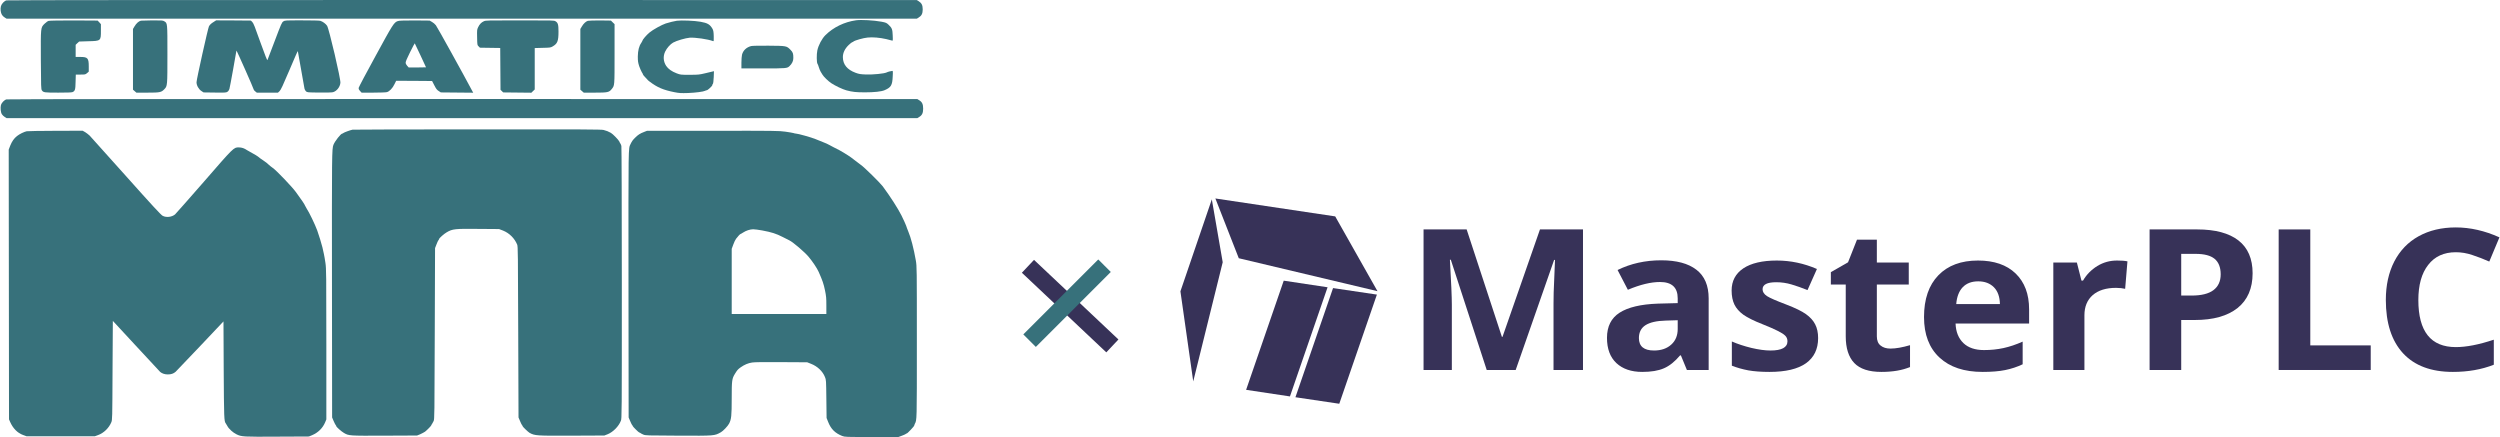
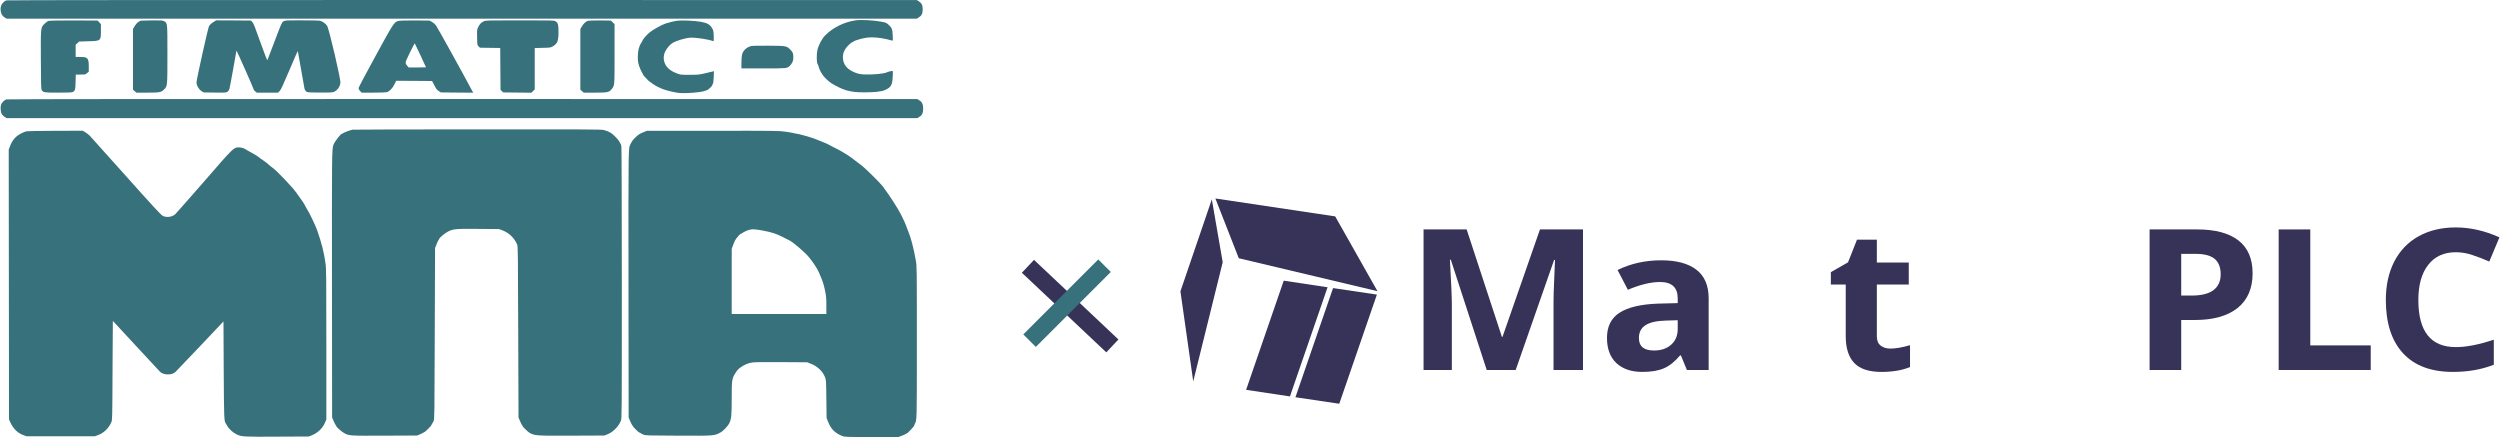
<svg xmlns="http://www.w3.org/2000/svg" xml:space="preserve" width="881px" height="154px" style="shape-rendering:geometricPrecision; text-rendering:geometricPrecision; image-rendering:optimizeQuality; fill-rule:evenodd; clip-rule:evenodd" viewBox="0 0 337.43 59.01">
  <defs>
    <style type="text/css">  .str1 {stroke:#37717B;stroke-width:2.39;stroke-miterlimit:22.926} .str0 {stroke:#373258;stroke-width:2.39;stroke-miterlimit:22.926} .fil2 {fill:#2B2A29;fill-rule:nonzero} .fil1 {fill:#37717B;fill-rule:nonzero} .fil0 {fill:#373258;fill-rule:nonzero}  </style>
  </defs>
  <g id="Слой_x0020_1">
    <g id="_2504457963696">
      <polygon class="fil0" points="174.11,53.53 179.19,38.79 173.27,37.9 168.19,52.64 " />
      <polygon class="fil0" points="179.93,38.9 174.85,53.64 180.77,54.52 185.85,39.78 " />
      <polygon class="fil0" points="159.32,39.34 161.05,51.5 165.03,35.41 163.56,26.92 " />
      <polygon class="fil0" points="164.04,26.8 180.22,29.22 185.93,39.32 167.2,34.87 " />
      <path class="fil0" d="M200.68 49.96l-4.85 -14.89 -0.12 0c0.17,3.03 0.26,5.05 0.26,6.06l0 8.83 -3.82 0 0 -18.98 5.82 0 4.76 14.51 0.08 0 5.06 -14.51 5.81 0 0 18.98 -3.98 0 0 -8.98c0,-0.43 0.01,-0.91 0.02,-1.47 0.01,-0.55 0.07,-2.02 0.18,-4.41l-0.12 0 -5.19 14.86 -3.91 0z" />
      <path class="fil0" d="M226.47 43.24l-1.62 0.05c-1.22,0.03 -2.13,0.24 -2.73,0.62 -0.59,0.38 -0.89,0.96 -0.89,1.74 0,1.12 0.68,1.68 2.04,1.68 0.97,0 1.75,-0.27 2.33,-0.8 0.58,-0.52 0.87,-1.23 0.87,-2.1l0 -1.19zm1.24 6.72l0 0 -0.81 -1.97 -0.11 0c-0.71,0.84 -1.43,1.42 -2.18,1.74 -0.75,0.33 -1.73,0.49 -2.93,0.49 -1.48,0 -2.64,-0.4 -3.49,-1.19 -0.85,-0.8 -1.27,-1.93 -1.27,-3.41 0,-1.54 0.57,-2.67 1.71,-3.4 1.14,-0.73 2.87,-1.14 5.17,-1.22l2.67 -0.07 0 -0.64c0,-1.47 -0.79,-2.21 -2.39,-2.21 -1.23,0 -2.68,0.35 -4.34,1.05l-1.39 -2.67c1.77,-0.87 3.74,-1.31 5.89,-1.31 2.07,0 3.65,0.42 4.75,1.27 1.11,0.85 1.66,2.14 1.66,3.87l0 9.67 -2.94 0z" />
-       <path class="fil0" d="M245.43 45.65c0,1.49 -0.55,2.62 -1.64,3.4 -1.1,0.78 -2.74,1.17 -4.93,1.17 -1.12,0 -2.07,-0.07 -2.86,-0.21 -0.79,-0.15 -1.53,-0.36 -2.22,-0.63l0 -3.27c0.78,0.34 1.66,0.63 2.64,0.87 0.98,0.23 1.84,0.35 2.58,0.35 1.52,0 2.29,-0.42 2.29,-1.25 0,-0.31 -0.11,-0.57 -0.31,-0.76 -0.2,-0.2 -0.55,-0.42 -1.04,-0.66 -0.5,-0.25 -1.16,-0.54 -1.99,-0.87 -1.18,-0.46 -2.05,-0.9 -2.61,-1.29 -0.55,-0.4 -0.96,-0.86 -1.21,-1.37 -0.25,-0.52 -0.38,-1.15 -0.38,-1.9 0,-1.29 0.53,-2.29 1.59,-3 1.06,-0.7 2.57,-1.05 4.51,-1.05 1.86,0 3.66,0.38 5.42,1.14l-1.27 2.85c-0.77,-0.31 -1.49,-0.56 -2.16,-0.76 -0.67,-0.2 -1.36,-0.3 -2.06,-0.3 -1.23,0 -1.85,0.31 -1.85,0.95 0,0.35 0.2,0.66 0.59,0.92 0.4,0.26 1.28,0.64 2.63,1.15 1.2,0.46 2.08,0.89 2.64,1.29 0.56,0.4 0.98,0.86 1.24,1.37 0.27,0.52 0.4,1.14 0.4,1.86l0 0z" />
      <path class="fil0" d="M255.2 47.07c0.73,0 1.61,-0.16 2.64,-0.46l0 2.95c-1.05,0.44 -2.33,0.66 -3.86,0.66 -1.68,0 -2.9,-0.4 -3.67,-1.2 -0.76,-0.8 -1.15,-2 -1.15,-3.6l0 -7 -2.01 0 0 -1.67 2.32 -1.33 1.21 -3.06 2.68 0 0 3.09 4.31 0 0 2.97 -4.31 0 0 7c0,0.56 0.17,0.98 0.51,1.24 0.33,0.27 0.77,0.41 1.33,0.41z" />
-       <path class="fil0" d="M267.05 37.99c-0.9,0 -1.59,0.27 -2.1,0.8 -0.5,0.53 -0.79,1.29 -0.87,2.27l5.9 0c-0.02,-0.98 -0.29,-1.74 -0.81,-2.27 -0.53,-0.53 -1.23,-0.8 -2.12,-0.8zm0.59 12.23l0 0c-2.48,0 -4.42,-0.64 -5.81,-1.93 -1.4,-1.29 -2.1,-3.12 -2.1,-5.48 0,-2.43 0.65,-4.31 1.94,-5.64 1.29,-1.33 3.07,-1.99 5.35,-1.99 2.17,0 3.87,0.58 5.08,1.75 1.21,1.17 1.82,2.78 1.82,4.84l0 1.92 -9.93 0c0.04,1.13 0.4,2 1.06,2.64 0.66,0.63 1.59,0.94 2.78,0.94 0.93,0 1.8,-0.09 2.63,-0.27 0.83,-0.18 1.69,-0.47 2.59,-0.87l0 3.06c-0.74,0.35 -1.52,0.61 -2.36,0.78 -0.83,0.17 -1.85,0.25 -3.05,0.25z" />
-       <path class="fil0" d="M285.78 35.18c0.57,0 1.05,0.03 1.42,0.11l-0.31 3.71c-0.34,-0.08 -0.76,-0.13 -1.24,-0.13 -1.34,0 -2.39,0.33 -3.14,0.98 -0.74,0.65 -1.12,1.56 -1.12,2.72l0 7.39 -4.2 0 0 -14.51 3.18 0 0.62 2.44 0.21 0c0.48,-0.82 1.12,-1.47 1.93,-1.97 0.82,-0.5 1.7,-0.74 2.65,-0.74z" />
      <path class="fil0" d="M294.46 39.91l1.4 0c1.31,0 2.3,-0.24 2.95,-0.73 0.65,-0.49 0.98,-1.2 0.98,-2.14 0,-0.94 -0.28,-1.64 -0.82,-2.09 -0.55,-0.45 -1.4,-0.67 -2.57,-0.67l-1.94 0 0 5.63zm9.64 -3.01l0 0c0,2.04 -0.68,3.61 -2.03,4.69 -1.36,1.08 -3.28,1.62 -5.78,1.62l-1.83 0 0 6.75 -4.27 0 0 -18.98 6.43 0c2.44,0 4.3,0.5 5.57,1.49 1.27,0.99 1.91,2.47 1.91,4.43z" />
      <polygon class="fil0" points="307.62,49.96 307.62,30.98 311.89,30.98 311.89,46.64 320.05,46.64 320.05,49.96 " />
      <path class="fil0" d="M331.54 34.06c-1.61,0 -2.85,0.57 -3.73,1.71 -0.89,1.13 -1.33,2.72 -1.33,4.75 0,4.24 1.69,6.35 5.06,6.35 1.41,0 3.12,-0.33 5.13,-1l0 3.38c-1.65,0.65 -3.49,0.97 -5.53,0.97 -2.93,0 -5.17,-0.84 -6.72,-2.51 -1.55,-1.68 -2.33,-4.08 -2.33,-7.21 0,-1.98 0.38,-3.7 1.14,-5.19 0.77,-1.48 1.86,-2.62 3.29,-3.41 1.43,-0.79 3.1,-1.19 5.02,-1.19 1.95,0 3.92,0.45 5.89,1.34l-1.37 3.27c-0.76,-0.34 -1.52,-0.63 -2.28,-0.88 -0.76,-0.26 -1.51,-0.38 -2.24,-0.38z" />
    </g>
    <g id="_2504457966048">
      <path class="fil1" d="M0.79 0.05c-0.3,0.09 -0.65,0.46 -0.74,0.78 -0.1,0.37 -0.04,0.9 0.14,1.18 0.07,0.12 0.24,0.28 0.38,0.36l0.24 0.15 61.46 0 61.46 0 0.24 -0.15c0.4,-0.24 0.55,-0.54 0.55,-1.1 0,-0.57 -0.15,-0.86 -0.55,-1.11l-0.24 -0.15 -61.36 -0.01c-38.04,0 -61.44,0.01 -61.58,0.05z" />
      <path class="fil1" d="M115.51 2.74c-1.56,0.22 -3.05,0.94 -4.12,2 -0.47,0.46 -0.95,1.35 -1.1,2.07 -0.11,0.51 -0.1,1.65 0.02,1.8 0.04,0.04 0.12,0.25 0.18,0.46 0.06,0.2 0.17,0.48 0.25,0.61 0.09,0.13 0.2,0.31 0.25,0.41 0.15,0.26 0.77,0.87 1.18,1.14 0.54,0.36 1.53,0.83 2.05,0.97 0.83,0.22 1.3,0.27 2.53,0.27 1.19,0 2.19,-0.1 2.62,-0.29 0.87,-0.37 1.05,-0.66 1.1,-1.85 0.04,-0.75 0.03,-0.79 -0.09,-0.75 -0.06,0.02 -0.23,0.05 -0.35,0.07 -0.13,0.03 -0.31,0.09 -0.4,0.14 -0.32,0.15 -1.79,0.3 -2.75,0.27 -0.78,-0.03 -0.95,-0.06 -1.42,-0.23 -1.14,-0.42 -1.72,-1.13 -1.72,-2.12 0,-0.58 0.27,-1.13 0.78,-1.63 0.22,-0.21 0.44,-0.38 0.48,-0.38 0.04,0 0.12,-0.04 0.17,-0.09 0.19,-0.16 1.35,-0.49 1.92,-0.54 0.7,-0.07 1.62,0.01 2.51,0.21 0.36,0.09 0.71,0.18 0.78,0.2 0.11,0.05 0.12,0.01 0.09,-0.68 -0.03,-0.83 -0.09,-1.01 -0.54,-1.44 -0.28,-0.27 -0.36,-0.31 -0.98,-0.43 -1.04,-0.19 -2.76,-0.29 -3.44,-0.19z" />
      <path class="fil1" d="M6.49 2.82c-0.12,0.03 -0.36,0.2 -0.54,0.38 -0.54,0.53 -0.53,0.41 -0.51,4.92 0.02,3.62 0.03,3.92 0.14,4.08 0.2,0.29 0.33,0.31 2.21,0.31 1.19,0 1.81,-0.02 1.92,-0.07 0.35,-0.15 0.4,-0.33 0.42,-1.39l0.03 -0.98 0.65 0c0.63,0 0.65,-0.01 0.87,-0.2l0.23 -0.2 0 -0.7c0,-1.12 -0.14,-1.28 -1.14,-1.28l-0.63 0 0 -0.82 0 -0.82 0.24 -0.23 0.23 -0.21 1.23 -0.04c1.72,-0.04 1.71,-0.04 1.71,-1.45l0 -0.86 -0.22 -0.24 -0.22 -0.24 -3.21 -0.02c-1.9,0 -3.28,0.02 -3.41,0.06z" />
      <path class="fil1" d="M18.96 2.79c-0.32,0.08 -0.62,0.35 -0.89,0.8l-0.19 0.32 0 4.1 0 4.1 0.23 0.2 0.23 0.2 1.5 0c1.69,0 1.87,-0.04 2.28,-0.47 0.41,-0.43 0.41,-0.44 0.41,-4.72 0,-4.3 0.01,-4.18 -0.43,-4.45 -0.19,-0.12 -0.31,-0.12 -1.61,-0.12 -0.77,0.01 -1.46,0.03 -1.53,0.04z" />
      <path class="fil1" d="M28.81 2.94c-0.36,0.22 -0.52,0.36 -0.67,0.61 -0.13,0.24 -1.68,7.18 -1.68,7.56 0,0.42 0.29,0.94 0.66,1.18l0.29 0.19 1.53 0.02c1.43,0.02 1.53,0.01 1.7,-0.11 0.11,-0.07 0.22,-0.23 0.26,-0.37 0.04,-0.14 0.27,-1.34 0.51,-2.69 0.23,-1.34 0.44,-2.47 0.44,-2.5 0.02,-0.07 2.34,5.16 2.34,5.28 0,0.04 0.09,0.15 0.21,0.24l0.2 0.16 1.43 0 1.43 0 0.22 -0.21c0.17,-0.17 0.45,-0.76 1.33,-2.84 0.61,-1.44 1.11,-2.6 1.13,-2.56 0.01,0.05 0.8,4.48 0.9,5.07 0.02,0.11 0.11,0.27 0.2,0.36 0.17,0.15 0.18,0.15 1.78,0.17 1.05,0.01 1.71,-0.01 1.87,-0.05 0.5,-0.14 0.94,-0.69 1,-1.26 0.06,-0.48 -1.54,-7.33 -1.8,-7.71 -0.19,-0.28 -0.59,-0.57 -0.92,-0.67 -0.14,-0.04 -1.15,-0.06 -2.5,-0.06 -2.24,0 -2.26,0 -2.48,0.14 -0.21,0.13 -0.29,0.32 -1.16,2.62 -0.51,1.36 -0.96,2.53 -0.99,2.6 -0.04,0.08 -0.29,-0.55 -0.96,-2.41 -0.72,-2.05 -0.93,-2.58 -1.09,-2.73l-0.19 -0.19 -2.35 -0.02 -2.34 -0.01 -0.3 0.19z" />
      <path class="fil1" d="M53.63 2.85c-0.51,0.18 -0.67,0.44 -3,4.72 -1.23,2.24 -2.25,4.17 -2.27,4.28 -0.02,0.16 0.01,0.24 0.18,0.43l0.21 0.23 1.59 0c0.89,0 1.68,-0.03 1.83,-0.07 0.34,-0.09 0.76,-0.52 1.02,-1.07l0.23 -0.46 2.42 0.01 2.43 0.02 0.3 0.58c0.24,0.47 0.34,0.61 0.59,0.77l0.29 0.19 2.18 0.02 2.19 0.02 -0.08 -0.15c-1.17,-2.21 -4.8,-8.77 -4.96,-8.96 -0.12,-0.16 -0.36,-0.36 -0.53,-0.45l-0.31 -0.18 -2.03 -0.02c-1.59,0 -2.08,0.02 -2.28,0.09zm3.07 4.62l0 0c0.41,0.88 0.75,1.61 0.75,1.62 0,0.01 -0.53,0.02 -1.17,0.02l-1.17 0 -0.21 -0.23c-0.13,-0.15 -0.2,-0.29 -0.2,-0.43 0,-0.14 0.21,-0.64 0.6,-1.41 0.33,-0.66 0.61,-1.2 0.63,-1.19 0,0.01 0.35,0.74 0.77,1.62z" />
      <path class="fil1" d="M65.26 2.87c-0.35,0.16 -0.58,0.4 -0.78,0.82 -0.15,0.32 -0.15,0.39 -0.13,1.37 0.02,1.02 0.02,1.03 0.2,1.2l0.18 0.18 1.37 0.02 1.37 0.02 0.02 2.82 0.02 2.83 0.18 0.17 0.18 0.18 1.91 0.02 1.9 0.02 0.23 -0.23 0.22 -0.21 0 -2.8 0 -2.79 1.07 -0.03c1.01,-0.02 1.07,-0.03 1.35,-0.19 0.65,-0.38 0.79,-0.72 0.79,-2 0,-0.95 -0.07,-1.2 -0.41,-1.4 -0.2,-0.12 -0.31,-0.12 -4.8,-0.12 -4.39,0 -4.6,0 -4.87,0.12z" />
      <path class="fil1" d="M79.31 2.81c-0.27,0.08 -0.59,0.37 -0.82,0.77l-0.2 0.33 0 4.1 0 4.1 0.23 0.2 0.23 0.2 1.51 0c1.71,0 1.92,-0.04 2.27,-0.49 0.39,-0.5 0.38,-0.33 0.38,-4.73l0 -4.03 -0.25 -0.24 -0.24 -0.24 -1.46 -0.02c-0.8,0 -1.54,0.02 -1.65,0.05z" />
      <path class="fil1" d="M91.33 2.8c-0.39,0.06 -1.04,0.22 -1.51,0.37 -0.56,0.19 -1.72,0.83 -2.19,1.22 -0.42,0.35 -0.95,0.97 -0.95,1.11 0,0.02 -0.08,0.14 -0.15,0.27 -0.32,0.45 -0.47,1.06 -0.48,1.86 0,0.65 0.03,0.81 0.19,1.32 0.12,0.31 0.27,0.68 0.35,0.8 0.09,0.12 0.15,0.25 0.15,0.29 0,0.04 0.11,0.19 0.25,0.33 0.14,0.14 0.28,0.29 0.32,0.34 0.03,0.06 0.17,0.19 0.31,0.29 1.06,0.81 1.87,1.15 3.38,1.45 0.66,0.13 0.87,0.14 1.84,0.11 1.03,-0.04 2.07,-0.18 2.3,-0.3 0.07,-0.04 0.16,-0.07 0.21,-0.07 0.14,0 0.76,-0.57 0.76,-0.7 0,-0.06 0.03,-0.14 0.08,-0.18 0.04,-0.04 0.09,-0.4 0.11,-0.89l0.03 -0.81 -0.16 0.04c-0.08,0.02 -0.54,0.13 -1.01,0.24 -0.8,0.19 -0.92,0.21 -2.1,0.21 -1.23,0 -1.24,0 -1.77,-0.2 -0.66,-0.25 -1.13,-0.59 -1.41,-1 -0.39,-0.59 -0.44,-1.32 -0.13,-1.95 0.22,-0.46 0.69,-0.99 1.07,-1.2 0.46,-0.26 1.66,-0.61 2.24,-0.66 0.73,-0.05 2.47,0.2 3.14,0.46 0.11,0.04 0.12,0 0.1,-0.69 -0.02,-0.62 -0.06,-0.77 -0.18,-0.99 -0.34,-0.58 -0.66,-0.76 -1.59,-0.93 -0.82,-0.15 -2.59,-0.22 -3.2,-0.14z" />
      <path class="fil1" d="M101.35 6.22c-0.64,0.17 -1.09,0.6 -1.23,1.17 -0.04,0.16 -0.08,0.64 -0.08,1.07l0 0.78 2.95 0c3.18,0 3.24,-0.01 3.57,-0.34 0.34,-0.34 0.49,-0.67 0.49,-1.07 0,-0.59 -0.05,-0.77 -0.38,-1.1 -0.53,-0.54 -0.53,-0.54 -2.96,-0.56 -1.2,-0.01 -2.22,0.01 -2.36,0.05z" />
      <path class="fil1" d="M0.79 13.42c-0.29,0.08 -0.65,0.46 -0.74,0.76 -0.09,0.37 -0.04,0.99 0.13,1.25 0.08,0.12 0.25,0.29 0.39,0.37l0.24 0.15 61.49 0 61.5 0 0.24 -0.15c0.4,-0.24 0.54,-0.54 0.54,-1.13 0,-0.6 -0.14,-0.9 -0.54,-1.14l-0.24 -0.15 -61.4 -0.01c-38.06,-0.01 -61.47,0.01 -61.61,0.05z" />
      <path class="fil1" d="M47.53 17.51c-0.31,0.06 -1.12,0.36 -1.22,0.44 -0.06,0.05 -0.13,0.09 -0.17,0.09 -0.19,0 -0.99,1.01 -1.19,1.51 -0.21,0.55 -0.22,1.09 -0.2,18.99l0.02 17.83 0.19 0.45c0.11,0.25 0.23,0.5 0.28,0.56 0.05,0.05 0.09,0.12 0.09,0.16 0,0.11 0.68,0.71 1.02,0.91 0.68,0.4 0.68,0.4 5.51,0.38l4.38 -0.02 0.42 -0.17c0.23,-0.1 0.52,-0.26 0.66,-0.35 0.29,-0.23 0.85,-0.8 0.85,-0.88 0,-0.03 0.04,-0.11 0.09,-0.16 0.04,-0.06 0.14,-0.23 0.22,-0.4 0.11,-0.28 0.12,-0.61 0.15,-11.82l0.04 -11.53 0.19 -0.49c0.09,-0.26 0.22,-0.52 0.27,-0.58 0.05,-0.05 0.09,-0.13 0.09,-0.16 0,-0.11 0.68,-0.71 1.02,-0.9 0.78,-0.46 1.11,-0.5 4.39,-0.46l2.68 0.02 0.55 0.21c0.84,0.34 1.54,1.03 1.9,1.89 0.1,0.25 0.11,1.14 0.14,11.81l0.04 11.53 0.19 0.45c0.1,0.25 0.22,0.5 0.27,0.56 0.05,0.05 0.09,0.12 0.09,0.16 0,0.08 0.73,0.78 0.93,0.9 0.72,0.4 0.93,0.41 5.8,0.39l4.31 -0.02 0.46 -0.18c0.73,-0.3 1.48,-1.06 1.77,-1.81 0.13,-0.31 0.13,-0.56 0.13,-18.6 0,-10.06 -0.03,-18.39 -0.06,-18.51 -0.03,-0.12 -0.09,-0.27 -0.13,-0.32 -0.04,-0.05 -0.12,-0.19 -0.16,-0.3 -0.09,-0.2 -0.87,-1.01 -1.13,-1.15 -0.31,-0.18 -0.62,-0.3 -0.98,-0.39 -0.3,-0.08 -2.74,-0.09 -17.06,-0.08 -9.19,0 -16.77,0.02 -16.84,0.04z" />
      <path class="fil1" d="M3.54 17.72c-0.36,0.08 -0.97,0.37 -1.32,0.65 -0.4,0.31 -0.69,0.73 -0.92,1.31l-0.2 0.52 0.02 18.21 0.02 18.22 0.15 0.34c0.38,0.87 0.99,1.49 1.73,1.76l0.49 0.18 4.61 0 4.61 0 0.46 -0.17c0.76,-0.28 1.44,-0.95 1.76,-1.71 0.14,-0.34 0.14,-0.37 0.17,-7.02l0.04 -6.68 3.12 3.37c1.71,1.86 3.19,3.44 3.27,3.52 0.25,0.21 0.61,0.34 1.02,0.34 0.48,0 0.78,-0.11 1.07,-0.36 0.11,-0.11 1.62,-1.68 3.34,-3.5l3.12 -3.3 0.03 6.51c0.04,6.6 0.05,6.98 0.28,7.26 0.05,0.06 0.14,0.22 0.21,0.35 0.19,0.38 0.77,0.9 1.23,1.12 0.68,0.34 0.94,0.35 5.55,0.32l4.23 -0.02 0.42 -0.17c0.83,-0.35 1.45,-0.96 1.78,-1.75l0.16 -0.39 0 -10.15c0,-9.36 -0.01,-10.22 -0.12,-10.96 -0.06,-0.44 -0.16,-0.99 -0.21,-1.22 -0.05,-0.23 -0.14,-0.64 -0.2,-0.9 -0.13,-0.53 -0.45,-1.57 -0.7,-2.28 -0.31,-0.84 -1.11,-2.5 -1.43,-2.96 -0.09,-0.14 -0.19,-0.32 -0.22,-0.4 -0.04,-0.15 -0.46,-0.77 -1.22,-1.81 -0.51,-0.71 -2.67,-2.97 -3.14,-3.28 -0.2,-0.14 -0.45,-0.34 -0.56,-0.45 -0.1,-0.12 -0.42,-0.36 -0.69,-0.54 -0.27,-0.18 -0.61,-0.41 -0.74,-0.54 -0.15,-0.11 -0.46,-0.3 -0.71,-0.43 -0.25,-0.13 -0.59,-0.32 -0.76,-0.43 -0.4,-0.27 -0.7,-0.37 -1.13,-0.38 -0.68,0 -0.67,-0.01 -4.7,4.63 -2.02,2.31 -3.77,4.3 -3.9,4.42 -0.43,0.36 -1.18,0.45 -1.67,0.19 -0.22,-0.11 -1.39,-1.37 -4.94,-5.35 -2.56,-2.86 -4.77,-5.33 -4.92,-5.48 -0.16,-0.15 -0.43,-0.36 -0.61,-0.47l-0.34 -0.19 -3.63 0.01c-2,0.01 -3.75,0.03 -3.91,0.06z" />
      <path class="fil1" d="M86.89 17.82c-0.53,0.2 -0.83,0.39 -1.22,0.79 -0.32,0.32 -0.41,0.45 -0.6,0.84 -0.31,0.66 -0.29,-0.25 -0.28,18.94l0.02 17.98 0.19 0.45c0.1,0.25 0.23,0.5 0.27,0.56 0.06,0.05 0.1,0.12 0.1,0.16 0,0.07 0.8,0.86 0.87,0.86 0.04,0 0.12,0.04 0.17,0.08 0.06,0.05 0.23,0.14 0.4,0.21 0.28,0.12 0.53,0.12 4.7,0.14 4.97,0.02 4.88,0.03 5.77,-0.47 0.29,-0.16 0.92,-0.82 1.09,-1.15 0.31,-0.58 0.36,-1.06 0.36,-3.43 0,-2.43 0.03,-2.64 0.44,-3.31 0.31,-0.5 0.38,-0.59 0.77,-0.87 0.51,-0.36 1.01,-0.57 1.55,-0.65 0.34,-0.05 1.55,-0.07 3.96,-0.05l3.47 0.02 0.53 0.21c0.85,0.33 1.56,1 1.87,1.78 0.16,0.38 0.16,0.43 0.19,2.96l0.03 2.57 0.21 0.53c0.38,0.97 0.94,1.52 1.9,1.9 0.38,0.14 0.41,0.14 3.99,0.14l3.6 0 0.43 -0.16c0.23,-0.08 0.47,-0.19 0.53,-0.23 0.05,-0.06 0.13,-0.09 0.17,-0.09 0.09,0 1,-0.96 1,-1.06 0,-0.04 0.04,-0.14 0.08,-0.23 0.29,-0.53 0.28,-0.26 0.28,-11.02 0,-10.19 0,-10.22 -0.14,-11.05 -0.28,-1.61 -0.67,-3.11 -1.02,-3.92 -0.1,-0.25 -0.24,-0.6 -0.29,-0.78 -0.06,-0.18 -0.34,-0.79 -0.63,-1.38 -0.49,-0.97 -1.48,-2.51 -2.52,-3.92 -0.37,-0.49 -2.54,-2.63 -2.97,-2.91 -0.16,-0.11 -0.53,-0.39 -0.83,-0.63 -0.29,-0.24 -0.69,-0.52 -0.88,-0.64 -0.19,-0.11 -0.47,-0.28 -0.61,-0.38 -0.15,-0.1 -0.42,-0.25 -0.59,-0.34 -0.55,-0.27 -1.04,-0.53 -1.35,-0.7 -0.16,-0.1 -0.53,-0.26 -0.82,-0.37 -0.28,-0.11 -0.76,-0.3 -1.04,-0.42 -0.55,-0.23 -2.38,-0.74 -2.63,-0.74 -0.08,0 -0.23,-0.03 -0.33,-0.07 -0.1,-0.03 -0.6,-0.12 -1.1,-0.19 -0.87,-0.12 -1.34,-0.13 -9.8,-0.12l-8.88 0 -0.41 0.16zm15.97 13.3l0 0c1.27,0.24 1.85,0.42 2.77,0.89 0.36,0.18 0.76,0.38 0.89,0.45 0.51,0.25 2.07,1.59 2.58,2.2 0.56,0.67 1.15,1.55 1.37,2.05 0.52,1.17 0.67,1.61 0.85,2.47 0.17,0.82 0.19,1.05 0.19,2.07l0 1.15 -6.39 0 -6.39 0 0 -4.4 0 -4.4 0.21 -0.57c0.11,-0.31 0.28,-0.67 0.38,-0.79 0.21,-0.29 0.54,-0.64 0.6,-0.64 0.03,0 0.18,-0.09 0.35,-0.2 0.4,-0.26 0.91,-0.43 1.35,-0.44 0.2,0 0.76,0.07 1.24,0.16z" />
    </g>
    <polygon class="fil2 str0" points="138.73,35.96 150.13,46.71 " />
    <polygon class="fil2 str1" points="138.95,46 149.07,35.88 " />
  </g>
</svg>